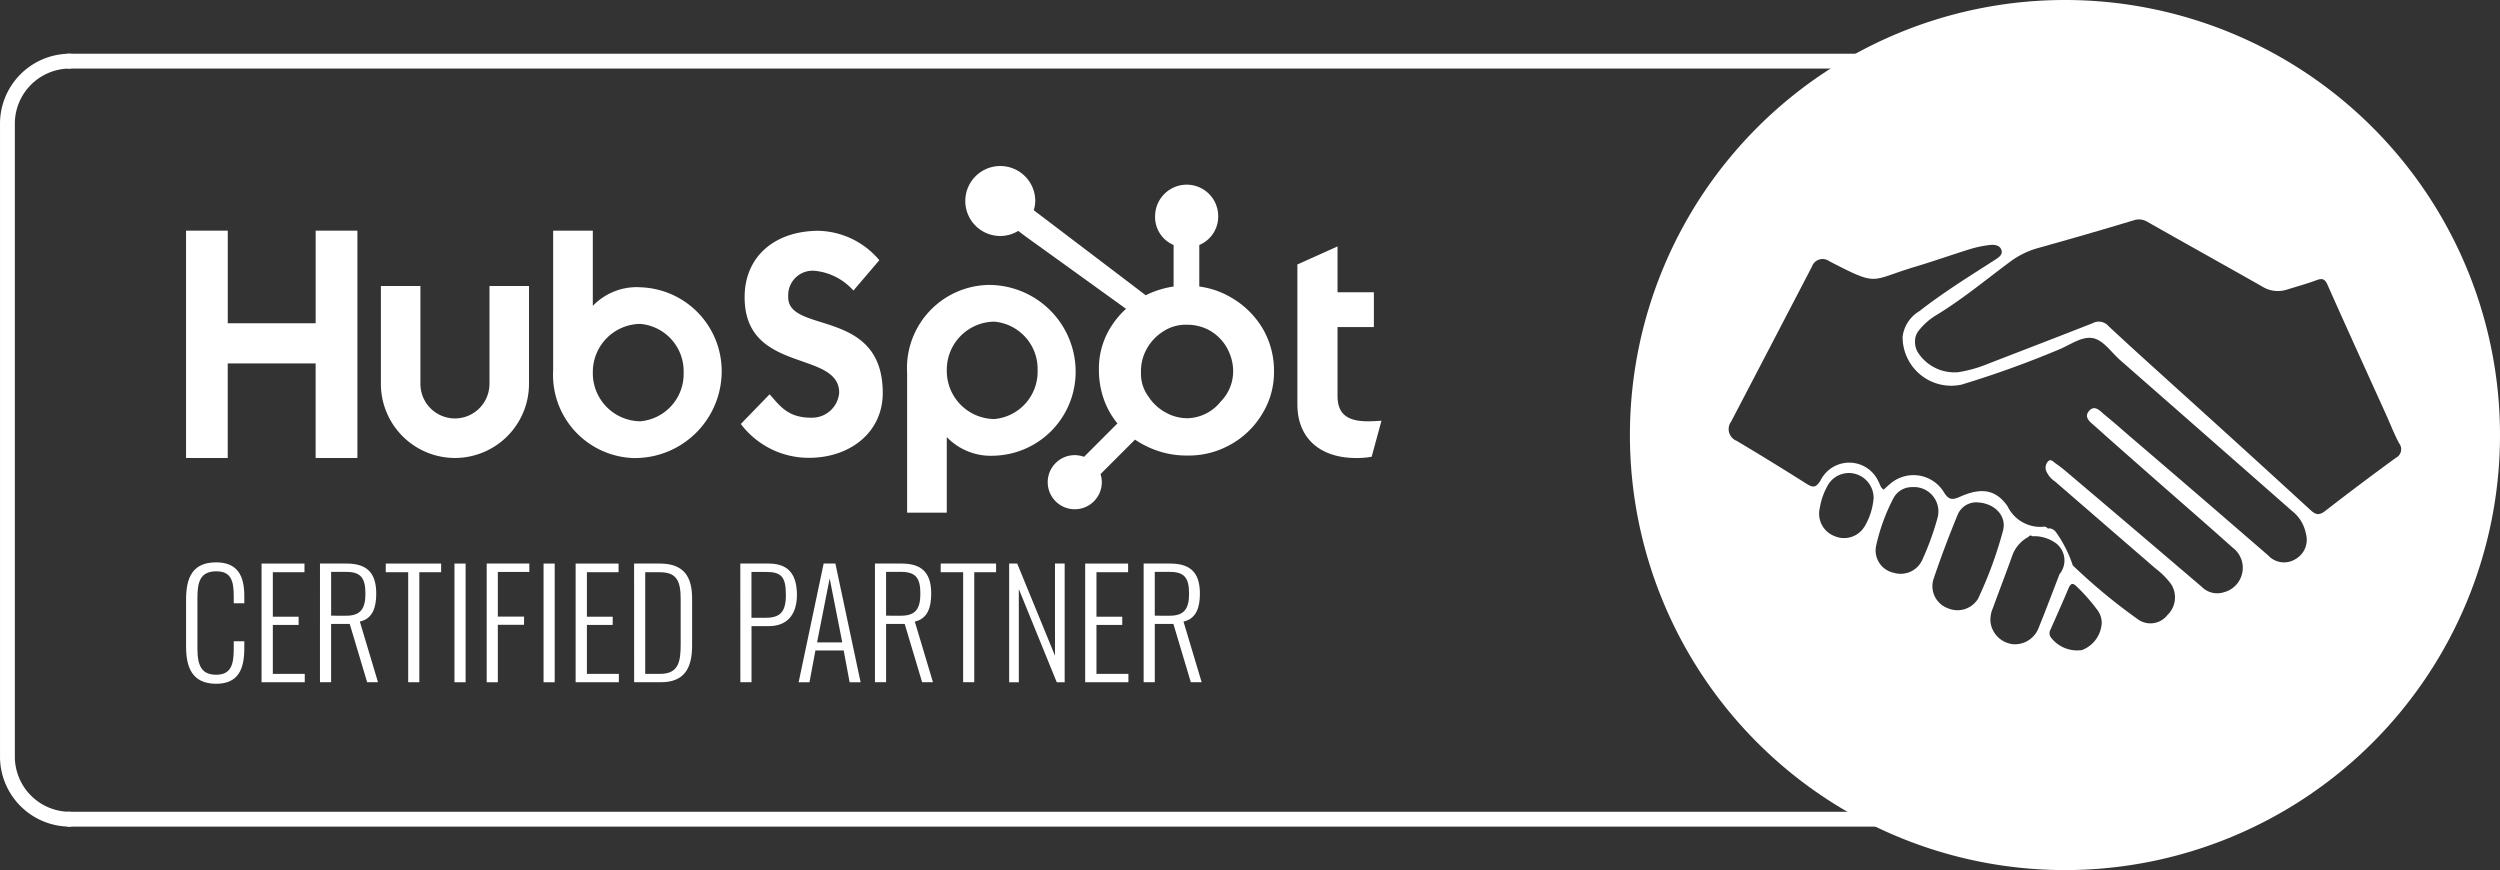
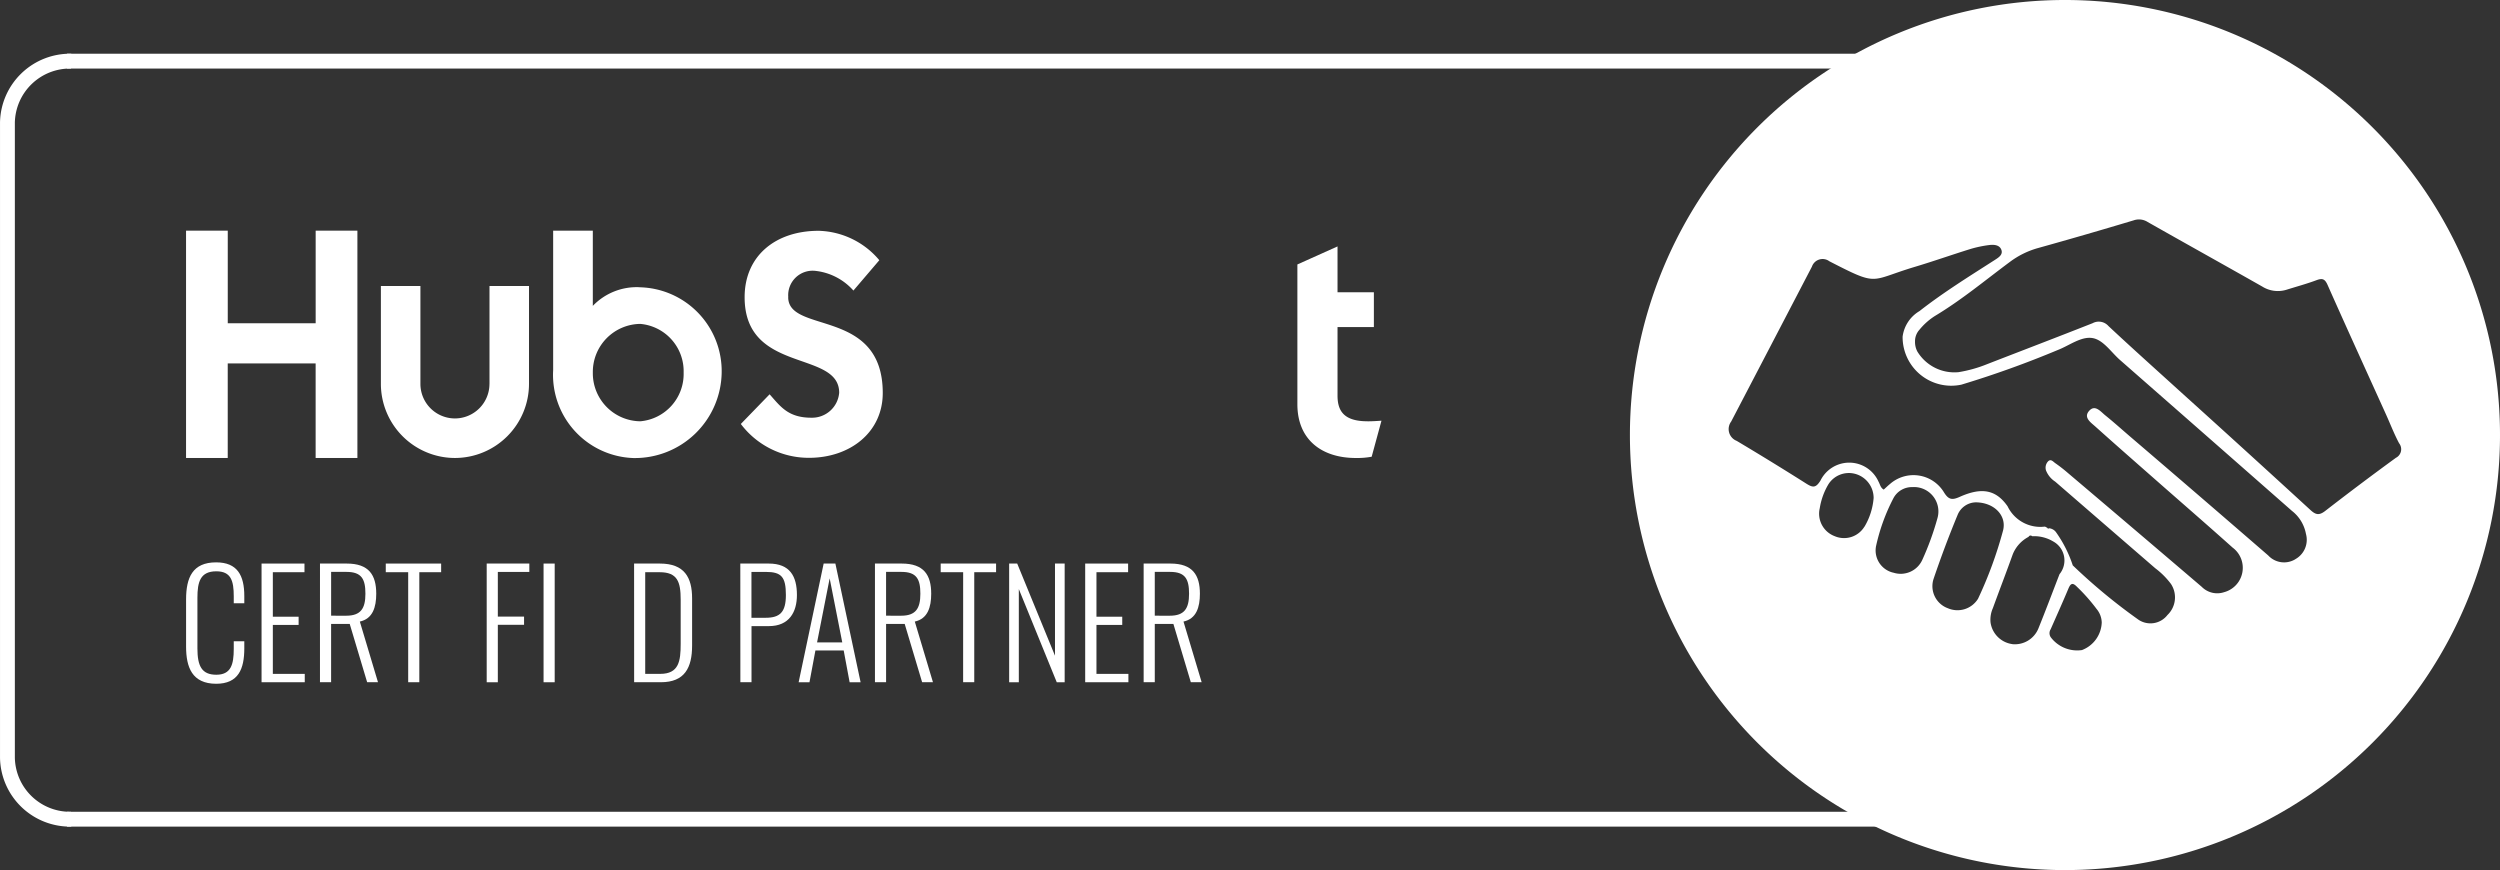
<svg xmlns="http://www.w3.org/2000/svg" width="168.501" height="58.644" viewBox="0 0 168.501 58.644">
  <rect x="0" y="0" width="168.501" height="58.644" fill="#333333" stroke="none" />
  <defs>
    <style>
            .cls-1,.cls-3{fill:none;stroke:#fff;stroke-miterlimit:10}.cls-1{fill-rule:evenodd}.cls-2{fill:#fff}
        </style>
  </defs>
  <g id="Group_292" data-name="Group 292" transform="translate(709.126 -292.784)">
    <path id="Path_1648" d="M-704.331 355.813a4.221 4.221 0 0 1-4.294-4.143v-42.807a4.221 4.221 0 0 1 4.294-4.143" class="cls-1" data-name="Path 1648" transform="translate(0 -7.815)" />
    <g id="Group_290" data-name="Group 290" transform="translate(-696.584 303.974)">
      <path id="Path_1649" d="M-685.332 337.816h2.809v6.242h5.925v-6.242h2.813v15.322h-2.815v-6.373h-5.925v6.373h-2.809v-15.322z" class="cls-2" data-name="Path 1649" transform="translate(685.332 -333.46)" />
      <path id="Path_1650" d="M-639.982 355.231a2.33 2.33 0 0 1-2.327 2.326 2.33 2.33 0 0 1-2.327-2.326v-6.6h-2.664v6.6a5 5 0 0 0 4.992 4.991 5 5 0 0 0 4.991-4.991v-6.6h-2.663v6.6" class="cls-2" data-name="Path 1650" transform="translate(660.43 -340.544)" />
      <path id="Path_1651" d="M-607.858 341.628a4.1 4.1 0 0 0-3.135 1.258v-5.07h-2.673v9.4a5.609 5.609 0 0 0 5.4 5.926 5.851 5.851 0 0 0 5.958-5.755 5.654 5.654 0 0 0-5.55-5.755zm.066 9.037a3.237 3.237 0 0 1-3.2-3.282 3.238 3.238 0 0 1 3.2-3.282 3.2 3.2 0 0 1 2.92 3.282 3.2 3.2 0 0 1-2.92 3.282z" class="cls-2" data-name="Path 1651" transform="translate(638.407 -333.46)" />
      <path id="Path_1652" d="M-573.824 342.319a1.649 1.649 0 0 1 1.875-1.77 4 4 0 0 1 2.515 1.322l1.747-2.046a5.521 5.521 0 0 0-4.091-1.982c-2.9 0-4.988 1.684-4.988 4.477 0 5.179 6.373 3.537 6.373 6.437a1.834 1.834 0 0 1-1.875 1.684c-1.578 0-2.09-.767-2.814-1.578l-1.94 2a5.731 5.731 0 0 0 4.6 2.281c2.749 0 4.966-1.705 4.966-4.37 0-5.754-6.373-3.964-6.373-6.457" class="cls-2" data-name="Path 1652" transform="translate(614.412 -333.477)" />
-       <path id="Path_1653" d="M-539.158 348.423a5.607 5.607 0 0 0-5.4 5.925v9.42h2.673v-5.094a4.1 4.1 0 0 0 3.135 1.258 5.655 5.655 0 0 0 5.55-5.755 5.851 5.851 0 0 0-5.959-5.755zm.475 9.037a3.239 3.239 0 0 1-3.2-3.282 3.238 3.238 0 0 1 3.2-3.283 3.2 3.2 0 0 1 2.92 3.283 3.2 3.2 0 0 1-2.92 3.282z" class="cls-2" data-name="Path 1653" transform="translate(593.156 -340.406)" />
      <path id="Path_1654" d="M-463.636 352.68c-1.577 0-2.024-.682-2.024-1.726v-4.625h2.45v-2.344h-2.45v-3.091l-2.706 1.215v9.421c0 2.409 1.662 3.624 3.941 3.624a5.487 5.487 0 0 0 1.066-.085l.661-2.429c-.3.021-.639.042-.939.042" class="cls-2" data-name="Path 1654" transform="translate(543.268 -335.475)" />
-       <path id="Path_1655" d="M-513.139 336.188a5.878 5.878 0 0 0-2.135-2.12 5.722 5.722 0 0 0-2.158-.747v-2.8a2.068 2.068 0 0 0 1.275-1.936 2.12 2.12 0 0 0-2.118-2.129 2.134 2.134 0 0 0-2.135 2.129 2.043 2.043 0 0 0 1.247 1.936v2.8a6.162 6.162 0 0 0-1.878.589c-1.217-.925-5.21-3.959-7.546-5.731a2.3 2.3 0 0 0 .1-.622 2.358 2.358 0 0 0-2.358-2.358 2.357 2.357 0 0 0-2.357 2.358 2.358 2.358 0 0 0 2.358 2.358 2.336 2.336 0 0 0 1.21-.344l.493.374 6.773 4.879a5.685 5.685 0 0 0-.958 1.122 5.234 5.234 0 0 0-.871 2.823v.214a5.915 5.915 0 0 0 .37 2.04 5.364 5.364 0 0 0 .878 1.524l-2.251 2.253a1.8 1.8 0 0 0-.627-.114 1.81 1.81 0 0 0-1.287.534 1.809 1.809 0 0 0-.533 1.289 1.81 1.81 0 0 0 .534 1.289 1.81 1.81 0 0 0 1.288.534 1.812 1.812 0 0 0 1.289-.534 1.812 1.812 0 0 0 .533-1.289 1.822 1.822 0 0 0-.084-.546l2.324-2.324a5.942 5.942 0 0 0 1.032.565 6.031 6.031 0 0 0 2.416.508h.162a5.7 5.7 0 0 0 2.757-.7 5.7 5.7 0 0 0 2.161-2.034 5.338 5.338 0 0 0 .839-2.875v-.052a5.638 5.638 0 0 0-.743-2.866zm-2.839 4.875a2.955 2.955 0 0 1-2.175 1.132h-.135a2.935 2.935 0 0 1-1.374-.365 3.176 3.176 0 0 1-1.2-1.1 2.558 2.558 0 0 1-.5-1.492v-.162a3.062 3.062 0 0 1 .353-1.486 3.222 3.222 0 0 1 1.121-1.226 2.742 2.742 0 0 1 1.552-.468h.053a3.143 3.143 0 0 1 1.46.337 3.091 3.091 0 0 1 1.147 1.043 3.316 3.316 0 0 1 .514 1.466c.009.109.013.223.013.33a2.9 2.9 0 0 1-.823 1.987z" class="cls-2" data-name="Path 1655" transform="translate(585.722 -325.199)" />
    </g>
    <path id="Path_1656" d="M-403.087 292.784a29.322 29.322 0 0 0-29.322 29.322 29.322 29.322 0 0 0 29.322 29.322 29.322 29.322 0 0 0 29.322-29.322 29.322 29.322 0 0 0-29.322-29.322zm-13.518 35.5a1.606 1.606 0 0 1-2 .639 1.618 1.618 0 0 1-1.007-1.894 4.526 4.526 0 0 1 .579-1.6 1.631 1.631 0 0 1 1.793-.71 1.683 1.683 0 0 1 1.257 1.631 4.478 4.478 0 0 1-.617 1.935zm1.954 3.1a1.536 1.536 0 0 1-1.171-1.782 12.974 12.974 0 0 1 1.185-3.26 1.41 1.41 0 0 1 1.267-.727 1.644 1.644 0 0 1 1.689 2.095 18.984 18.984 0 0 1-1.017 2.8 1.6 1.6 0 0 1-1.952.872zm3.641 2.384a1.583 1.583 0 0 1-.942-1.937 69.99 69.99 0 0 1 1.627-4.336 1.355 1.355 0 0 1 1.222-.853c1.259.008 2.093.9 1.847 1.886a27.412 27.412 0 0 1-1.689 4.611 1.628 1.628 0 0 1-2.064.627zm4.372 2.429a1.716 1.716 0 0 1-1.464-1.453 1.909 1.909 0 0 1 .158-.974c.439-1.206.9-2.4 1.334-3.613a2.289 2.289 0 0 1 1.07-1.189.146.146 0 0 1 .241-.042 2.5 2.5 0 0 1 1.419.352 1.458 1.458 0 0 1 .426 2.206c-.471 1.217-.929 2.44-1.419 3.649a1.712 1.712 0 0 1-1.764 1.067zm4.712.4a2.226 2.226 0 0 1-2.124-.871.49.49 0 0 1 0-.531c.4-.911.809-1.818 1.194-2.735.152-.361.287-.429.584-.12a11.919 11.919 0 0 1 1.317 1.489 1.477 1.477 0 0 1 .347.914 2.067 2.067 0 0 1-1.318 1.85zm14.365-6.12a1.458 1.458 0 0 1-1.827-.256q-4.667-4.044-9.359-8.057c-.541-.465-1.072-.942-1.628-1.39-.313-.252-.683-.745-1.081-.3s.1.777.406 1.049c1.327 1.192 2.671 2.368 4.01 3.546 1.751 1.541 3.514 3.067 5.252 4.622a1.7 1.7 0 0 1-.571 3.006 1.467 1.467 0 0 1-1.509-.361q-4.506-3.848-9.027-7.678a10.192 10.192 0 0 0-.845-.657c-.138-.094-.3-.317-.49-.115a.62.62 0 0 0-.136.6 1.589 1.589 0 0 0 .621.76q3.372 2.922 6.747 5.84a5.273 5.273 0 0 1 1.056 1.056 1.644 1.644 0 0 1-.236 2.093 1.449 1.449 0 0 1-1.938.329 38.717 38.717 0 0 1-4.445-3.674 8.338 8.338 0 0 0-1.135-2.244.653.653 0 0 0-.463-.257.069.069 0 0 1-.117-.029c-.065-.029-.134-.089-.193-.08a2.448 2.448 0 0 1-2.485-1.372c-.788-1.131-1.761-1.293-3.229-.634-.515.231-.749.189-1.055-.3a2.4 2.4 0 0 0-3.646-.565c-.144.117-.277.248-.418.374-.223-.127-.247-.357-.35-.533a2.16 2.16 0 0 0-3.911-.08c-.321.523-.529.482-.966.205q-2.322-1.47-4.683-2.876a.851.851 0 0 1-.374-1.3q2.725-5.22 5.444-10.442a.761.761 0 0 1 1.176-.363c3.364 1.726 2.658 1.305 5.767.374 1.253-.375 2.487-.812 3.736-1.2a7.7 7.7 0 0 1 1.253-.265c.307-.041.684-.026.823.284.159.355-.177.557-.432.721-1.722 1.106-3.463 2.183-5.077 3.446a2.345 2.345 0 0 0-1.133 1.72 3.278 3.278 0 0 0 3.961 3.236 67.138 67.138 0 0 0 6.51-2.341c.774-.3 1.554-.921 2.322-.8.738.121 1.258.953 1.864 1.483q5.8 5.082 11.589 10.17a2.553 2.553 0 0 1 .939 1.546 1.491 1.491 0 0 1-.716 1.705zm6.761-6.823q-2.394 1.744-4.735 3.559c-.412.321-.642.281-1.007-.055q-4.419-4.053-8.87-8.07c-1.585-1.44-3.182-2.867-4.744-4.33a.87.87 0 0 0-1.068-.19c-2.367.935-4.745 1.842-7.117 2.763a8.922 8.922 0 0 1-1.919.537 2.92 2.92 0 0 1-2.776-1.392 1.39 1.39 0 0 1-.157-.68 1.154 1.154 0 0 1 .3-.789 4.358 4.358 0 0 1 1.065-.941c1.78-1.07 3.374-2.4 5.033-3.632a5.721 5.721 0 0 1 1.906-.935q3.229-.9 6.44-1.866a1.087 1.087 0 0 1 .936.113c2.566 1.455 5.144 2.888 7.71 4.343a1.978 1.978 0 0 0 1.64.226c.681-.214 1.371-.4 2.039-.65.4-.146.561-.073.74.329 1.293 2.913 2.618 5.812 3.932 8.716.294.65.55 1.32.885 1.948a.648.648 0 0 1-.233.992z" class="cls-2" data-name="Path 1656" transform="translate(-166.86)" />
    <g id="Group_291" data-name="Group 291" transform="translate(-696.584 330.689)">
      <path id="Path_1657" d="M-685.332 408.261v-3.18c0-1.471.434-2.5 2.024-2.5 1.432 0 1.9.879 1.9 2.271v.484h-.711v-.464c0-1.037-.177-1.688-1.175-1.688-1.086 0-1.274.721-1.274 1.787v3.406c0 1.185.287 1.778 1.274 1.778s1.175-.691 1.175-1.738v-.517h.711v.474c0 1.4-.4 2.39-1.9 2.39-1.619-.005-2.024-1.112-2.024-2.503z" class="cls-2" data-name="Path 1657" transform="translate(685.332 -402.583)" />
      <path id="Path_1658" d="M-670.6 402.811h2.893v.583h-2.133v3h1.738v.553h-1.738v3.3h2.152v.563h-2.912z" class="cls-2" data-name="Path 1658" transform="translate(675.687 -402.732)" />
      <path id="Path_1659" d="M-659.189 402.811h1.807c1.491 0 1.985.771 1.985 2.034 0 .908-.237 1.688-1.106 1.876l1.224 4.088h-.731l-1.175-3.93h-1.254v3.93h-.751zm1.768 3.515c.987 0 1.294-.493 1.294-1.481s-.256-1.472-1.274-1.472h-1.037v2.952z" class="cls-2" data-name="Path 1659" transform="translate(668.214 -402.732)" />
      <path id="Path_1660" d="M-644.834 403.394h-1.511v-.583h3.732v.583h-1.471v7.415h-.75z" class="cls-2" data-name="Path 1660" transform="translate(659.804 -402.732)" />
-       <path id="Path_1661" d="M-632.931 402.811h.751v8h-.751z" class="cls-2" data-name="Path 1661" transform="translate(651.021 -402.732)" />
      <path id="Path_1662" d="M-626.638 402.811h2.873v.563h-2.123v3.012h1.768v.553h-1.768v3.871h-.75z" class="cls-2" data-name="Path 1662" transform="translate(646.9 -402.732)" />
      <path id="Path_1663" d="M-615.541 402.811h.75v8h-.75z" class="cls-2" data-name="Path 1663" transform="translate(639.635 -402.732)" />
-       <path id="Path_1664" d="M-609.277 402.811h2.893v.583h-2.133v3h1.738v.553h-1.738v3.3h2.153v.563h-2.913z" class="cls-2" data-name="Path 1664" transform="translate(635.533 -402.732)" />
      <path id="Path_1665" d="M-597.864 402.811h1.738c1.659 0 2.172.938 2.172 2.35v3.179c0 1.491-.5 2.469-2.1 2.469h-1.807zm1.758 7.435c1.264 0 1.382-.859 1.382-2.025v-2.981c0-1.194-.217-1.846-1.412-1.846h-.978v6.853z" class="cls-2" data-name="Path 1665" transform="translate(628.06 -402.732)" />
      <path id="Path_1666" d="M-577.127 402.811h1.916c1.432 0 1.9.859 1.9 2.123 0 1.135-.514 2.093-1.886 2.093h-1.175v3.782h-.751zm1.709 3.654c.967 0 1.363-.385 1.363-1.531 0-1.224-.3-1.56-1.353-1.56h-.968v3.091z" class="cls-2" data-name="Path 1666" transform="translate(614.482 -402.732)" />
      <path id="Path_1667" d="M-564.054 402.811h.79l1.7 8h-.74l-.4-2.142h-1.906l-.4 2.142h-.731zm1.254 5.313l-.849-4.315-.849 4.315z" class="cls-2" data-name="Path 1667" transform="translate(607.027 -402.732)" />
      <path id="Path_1668" d="M-550.84 402.811h1.807c1.491 0 1.985.771 1.985 2.034 0 .908-.237 1.688-1.106 1.876l1.224 4.088h-.73l-1.175-3.93h-1.254v3.93h-.75zm1.768 3.515c.987 0 1.293-.493 1.293-1.481s-.257-1.472-1.274-1.472h-1.037v2.952z" class="cls-2" data-name="Path 1668" transform="translate(597.27 -402.732)" />
      <path id="Path_1669" d="M-536.486 403.394H-538v-.583h3.733v.583h-1.471v7.415h-.75z" class="cls-2" data-name="Path 1669" transform="translate(588.861 -402.732)" />
      <path id="Path_1670" d="M-524.639 402.811h.543l2.547 6.211v-6.211h.652v8h-.533l-2.557-6.28v6.28h-.651z" class="cls-2" data-name="Path 1670" transform="translate(580.114 -402.732)" />
      <path id="Path_1671" d="M-509.794 402.811h2.893v.583h-2.133v3h1.738v.553h-1.738v3.3h2.153v.563h-2.913z" class="cls-2" data-name="Path 1671" transform="translate(570.394 -402.732)" />
      <path id="Path_1672" d="M-498.381 402.811h1.807c1.491 0 1.985.771 1.985 2.034 0 .908-.237 1.688-1.106 1.876l1.224 4.088h-.73l-1.175-3.93h-1.254v3.93h-.75zm1.767 3.515c.987 0 1.294-.493 1.294-1.481s-.257-1.472-1.274-1.472h-1.037v2.952z" class="cls-2" data-name="Path 1672" transform="translate(562.921 -402.732)" />
    </g>
    <path id="Line_116" d="M0 0h129.982" class="cls-3" data-name="Line 116" transform="translate(-704.608 296.905)" />
    <path id="Line_117" d="M0 0h129.982" class="cls-3" data-name="Line 117" transform="translate(-704.608 347.998)" />
  </g>
</svg>